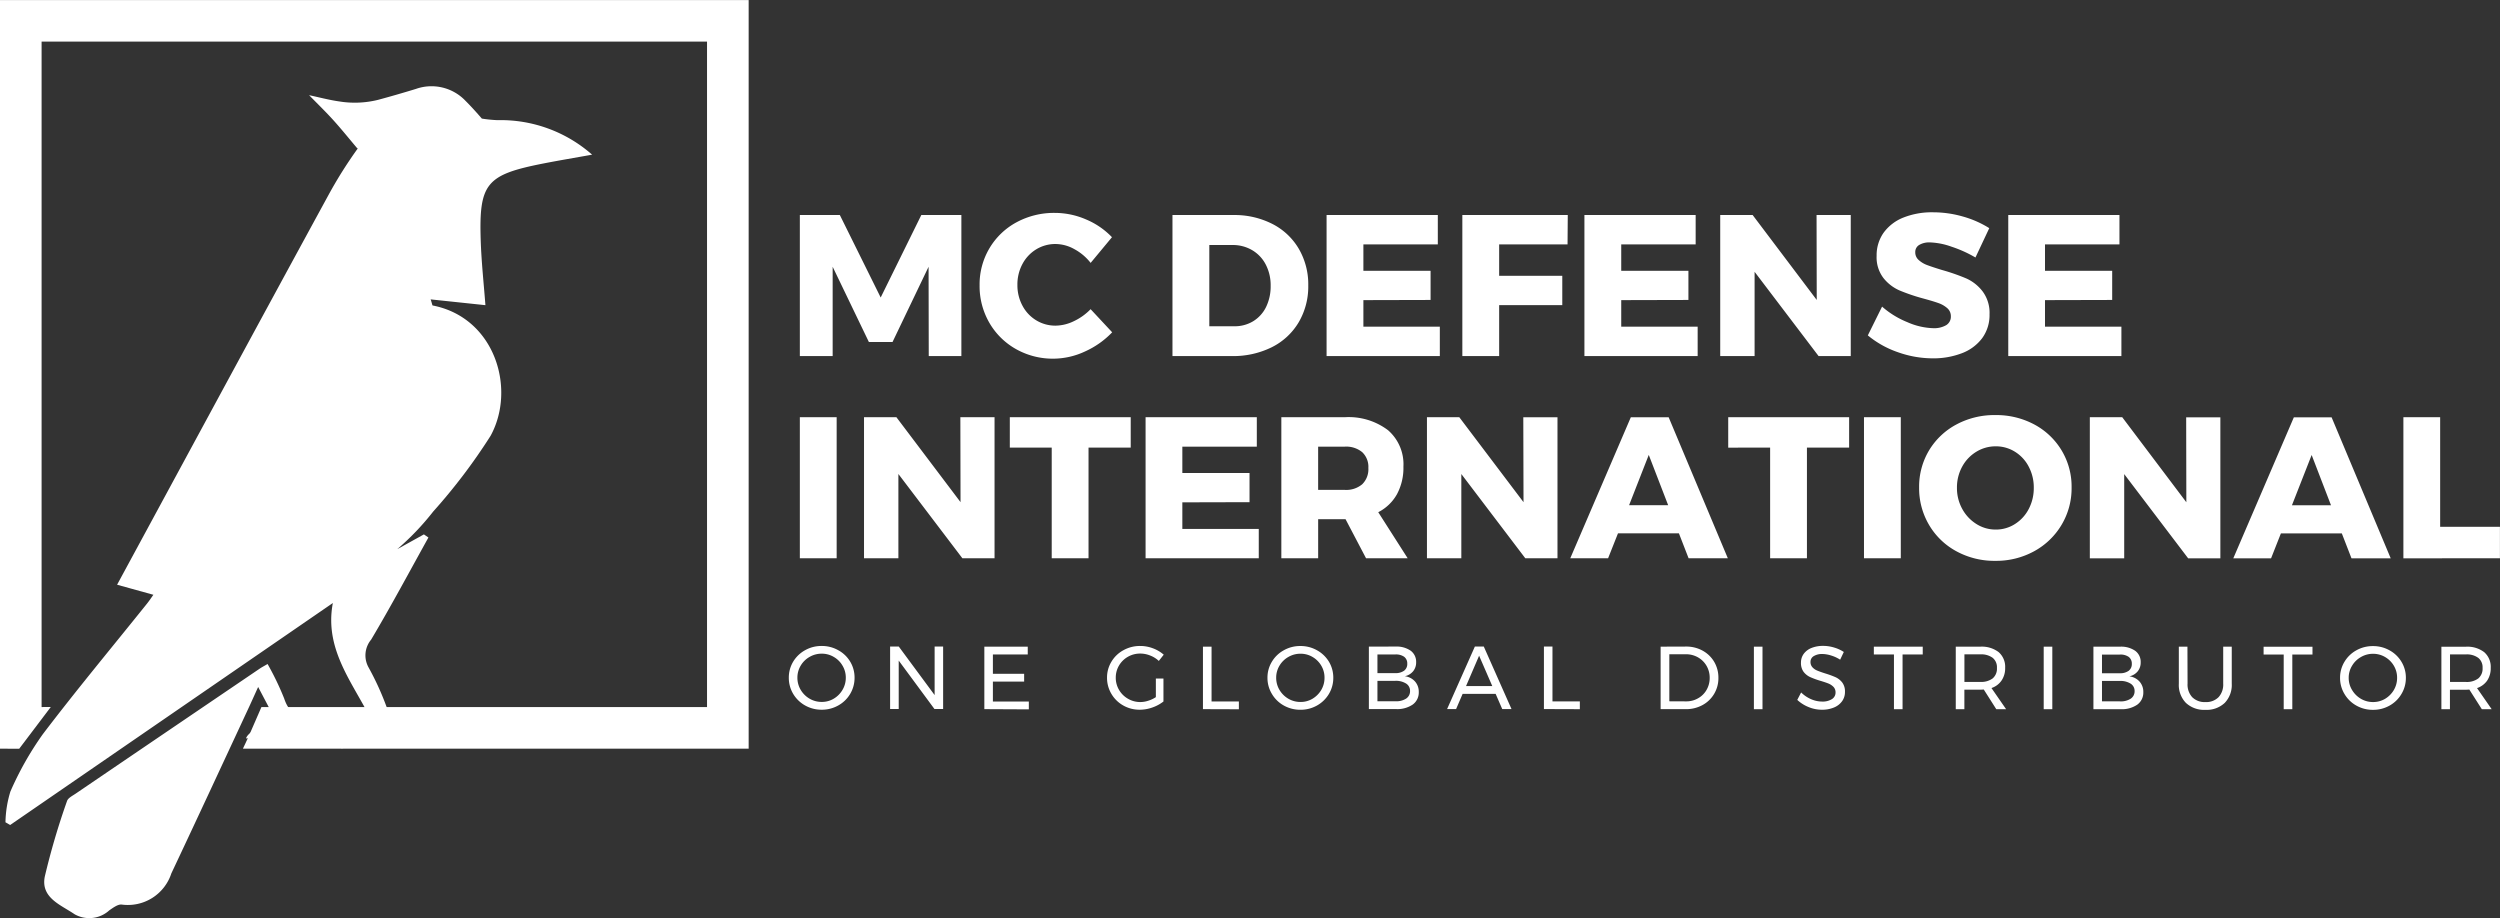
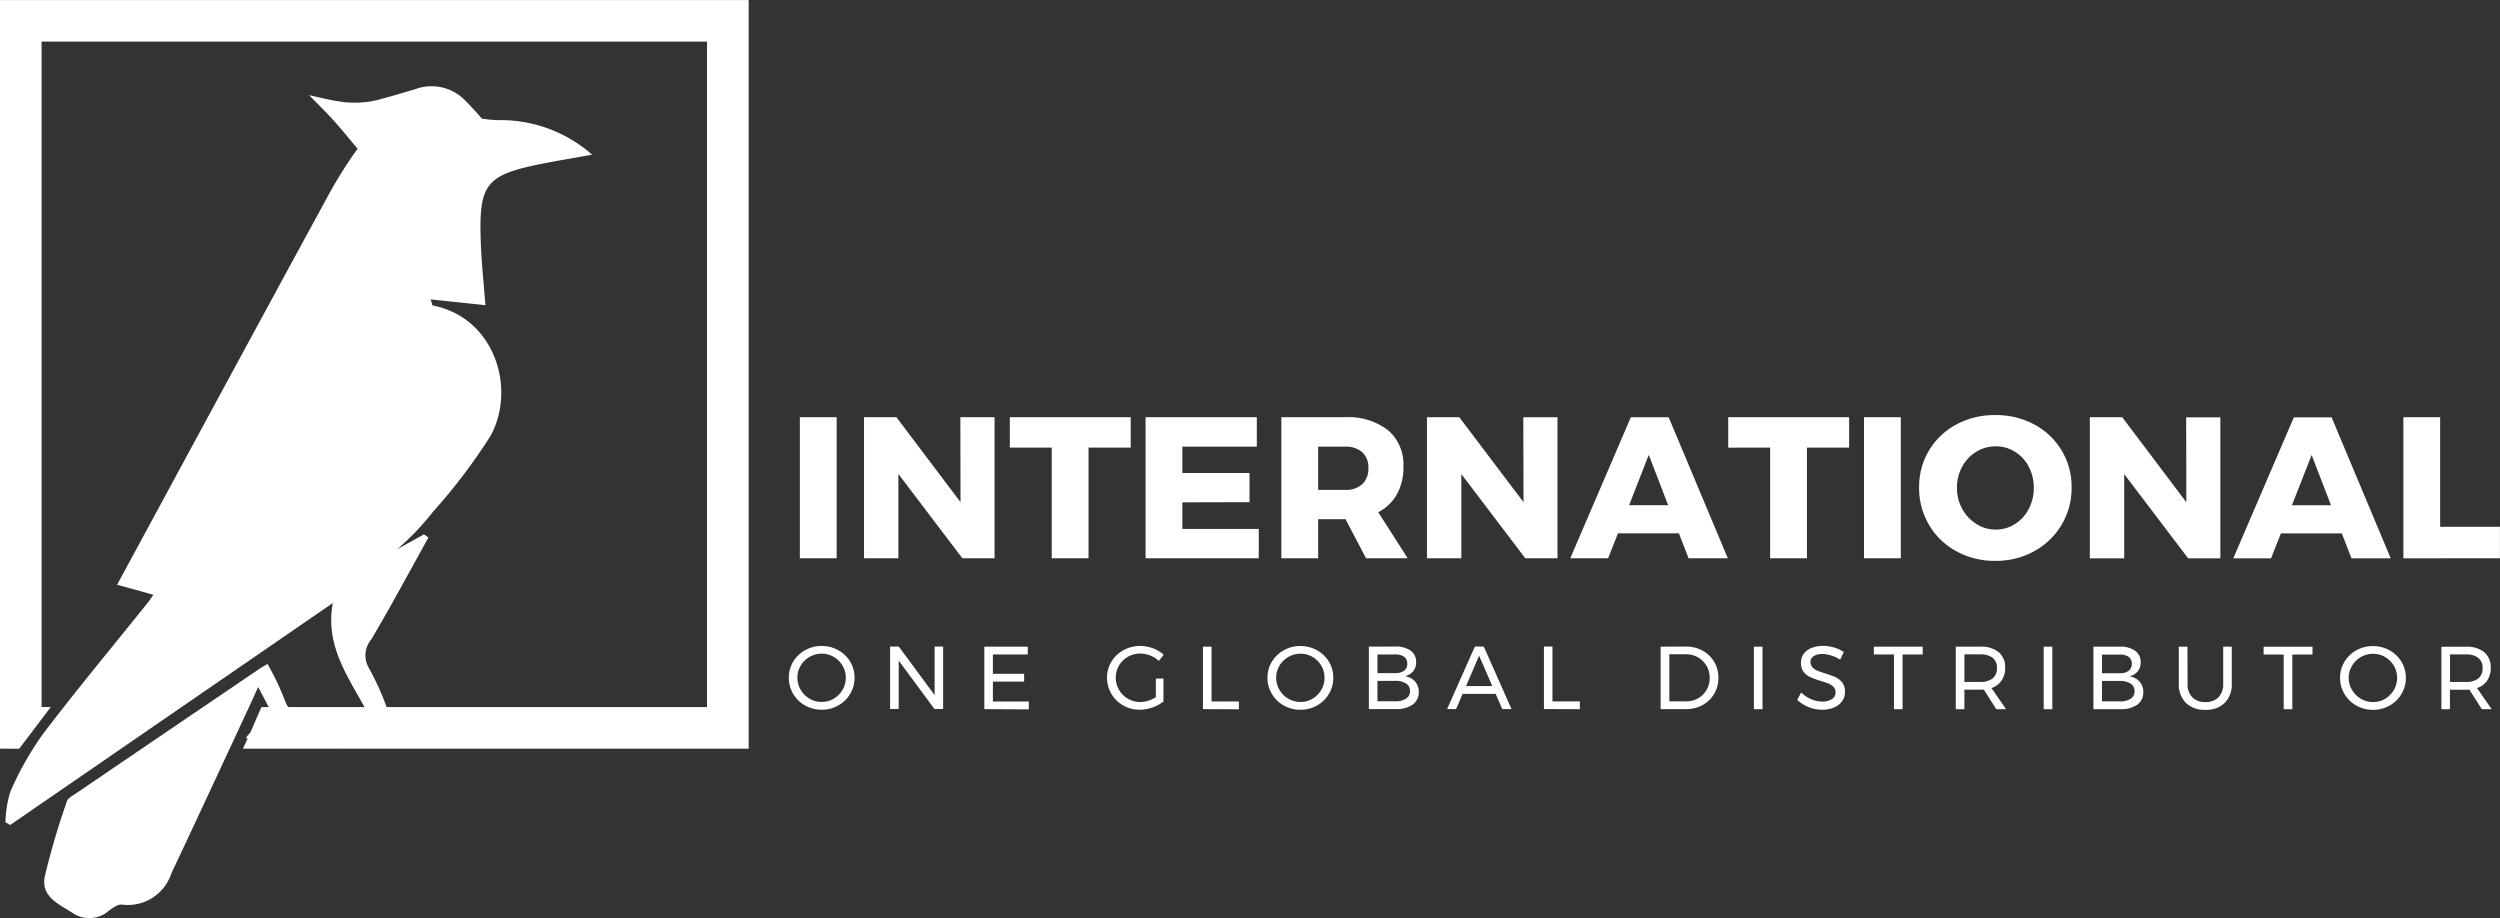
<svg xmlns="http://www.w3.org/2000/svg" width="160" height="58.778" viewBox="0 0 160 58.778">
  <rect x="0" y="0" width="160" height="58.778" fill="#333333" stroke="none" />
  <g transform="translate(-76.701 -18.196)">
    <g transform="translate(127.891 31.779)">
-       <path d="M219.82,65.382V56.357h2.56l2.614,5.278,2.6-5.278h2.564v9.025h-2.088l-.011-5.714-2.306,4.813h-1.516l-2.317-4.813v5.714Zm18.611-5.961h0a3.312,3.312,0,0,0-1.041-.88h0a2.491,2.491,0,0,0-1.2-.329h0a2.34,2.34,0,0,0-1.241.34h0a2.431,2.431,0,0,0-.883.94h0a2.766,2.766,0,0,0-.322,1.334h0a2.758,2.758,0,0,0,.322,1.33h0a2.4,2.4,0,0,0,.883.94h0a2.34,2.34,0,0,0,1.241.34h0a2.733,2.733,0,0,0,1.159-.282h0a3.653,3.653,0,0,0,1.08-.772h0l1.38,1.48h0a5.555,5.555,0,0,1-1.745,1.23h0a4.832,4.832,0,0,1-2,.458h0a4.8,4.8,0,0,1-2.421-.619h0a4.527,4.527,0,0,1-1.7-1.688h0a4.678,4.678,0,0,1-.619-2.392h0a4.529,4.529,0,0,1,.633-2.371h0a4.49,4.49,0,0,1,1.731-1.659h0a5.034,5.034,0,0,1,2.464-.6h0a5.013,5.013,0,0,1,1.985.418h0a4.941,4.941,0,0,1,1.659,1.137h0Zm9.129-3.064h0a5.323,5.323,0,0,1,2.5.569h0a4.133,4.133,0,0,1,1.691,1.588h0a4.522,4.522,0,0,1,.608,2.349h0a4.527,4.527,0,0,1-.611,2.356h0a4.151,4.151,0,0,1-1.727,1.6h0a5.561,5.561,0,0,1-2.553.565h-3.8V56.357Zm.064,7.119h0a2.268,2.268,0,0,0,1.209-.322h0a2.19,2.19,0,0,0,.826-.912h0a3.011,3.011,0,0,0,.293-1.352h0a2.871,2.871,0,0,0-.315-1.366h0a2.278,2.278,0,0,0-.869-.919h0a2.426,2.426,0,0,0-1.262-.329h-1.48v5.2Zm5.907,1.906V56.357h7.119v1.881h-4.763v1.688h4.3v1.866l-4.3.011v1.7h4.892v1.881Zm8.689,0V56.357h6.747l-.014,1.881h-4.377v2.01h4.04v1.877h-4.04v3.257Zm7.813,0V56.357h7.119v1.881h-4.763v1.688h4.3v1.866l-4.3.011v1.7h4.891v1.881Zm14.868-3.59-.011-5.435h2.188v9.025h-2.06l-4.094-5.392v5.392h-2.2V56.357H280.8Zm10.158-2.717h0a7.863,7.863,0,0,0-1.538-.694h0a4.52,4.52,0,0,0-1.373-.272h0a1.262,1.262,0,0,0-.687.161h0a.521.521,0,0,0-.254.468h0a.643.643,0,0,0,.222.5h0a1.656,1.656,0,0,0,.54.322h0q.322.122.951.315h0a12.813,12.813,0,0,1,1.552.54h0a2.709,2.709,0,0,1,1.048.833h0a2.288,2.288,0,0,1,.44,1.459h0a2.5,2.5,0,0,1-.476,1.538h0a2.9,2.9,0,0,1-1.309.962h0a5.065,5.065,0,0,1-1.845.322h0a6.665,6.665,0,0,1-2.235-.393h0a6.128,6.128,0,0,1-1.924-1.076h0l.912-1.841h0a5.664,5.664,0,0,0,1.616.994h0a4.412,4.412,0,0,0,1.656.386h0a1.537,1.537,0,0,0,.83-.193h0a.631.631,0,0,0,.3-.569h0a.672.672,0,0,0-.225-.515h0a1.706,1.706,0,0,0-.568-.329h0q-.339-.122-.958-.29h0a12.127,12.127,0,0,1-1.53-.518h0a2.687,2.687,0,0,1-1.037-.8h0a2.183,2.183,0,0,1-.433-1.42h0a2.5,2.5,0,0,1,.443-1.47h0a2.866,2.866,0,0,1,1.262-.973h0a4.929,4.929,0,0,1,1.9-.34h0a6.914,6.914,0,0,1,1.931.275h0a6.407,6.407,0,0,1,1.673.74h0Zm2.1,6.307V56.357h7.116v1.881H299.51v1.688h4.3v1.866l-4.3.011v1.7H304.4v1.881Z" transform="translate(-219.82 -56.178)" fill="#fff" />
      <path d="M219.82,101.642V92.617h2.356v9.025Zm10.284-3.59-.011-5.435h2.188v9.025h-2.06l-4.094-5.392v5.392h-2.2V92.617H226Zm3.154-3.49V92.617h7.738v1.945h-2.7v7.08h-2.356v-7.08Zm8.689,7.08V92.617h7.119V94.5H244.3v1.688h4.3v1.866l-4.3.011v1.7h4.891v1.881Zm16.773,0h-2.664l-1.312-2.5h-1.752v2.5h-2.356V92.617h4.055a4.17,4.17,0,0,1,2.775.833h0a2.887,2.887,0,0,1,.983,2.335h0a3.56,3.56,0,0,1-.411,1.756h0a2.859,2.859,0,0,1-1.2,1.155h0ZM252.991,94.5v2.768H254.7a1.585,1.585,0,0,0,1.112-.361h0a1.342,1.342,0,0,0,.393-1.041h0a1.291,1.291,0,0,0-.393-1.012h0A1.605,1.605,0,0,0,254.7,94.5h-1.713Zm13.144,3.554-.014-5.435h2.188v9.025h-2.06l-4.094-5.392v5.392h-2.2V92.617h2.07Zm13.076,3.59H276.7l-.619-1.595h-3.9l-.633,1.595h-2.421l3.876-9.025h2.421Zm-5.06-6.615-1.259,3.218h2.5Zm5.085-.465V92.617h7.738v1.945h-2.7v7.08h-2.356v-7.08Zm8.689,7.08V92.617h2.356v9.025Zm8.406-9.164h0a5.145,5.145,0,0,1,2.492.6h0a4.524,4.524,0,0,1,1.749,1.659h0a4.493,4.493,0,0,1,.64,2.371h0a4.557,4.557,0,0,1-.64,2.392h0a4.6,4.6,0,0,1-1.749,1.688h0a5.053,5.053,0,0,1-2.492.619h0a5.078,5.078,0,0,1-2.489-.611h0a4.519,4.519,0,0,1-1.752-1.688h0a4.612,4.612,0,0,1-.636-2.4h0a4.509,4.509,0,0,1,.636-2.371h0a4.517,4.517,0,0,1,1.752-1.659h0a5.125,5.125,0,0,1,2.489-.6Zm.025,2h0a2.349,2.349,0,0,0-1.241.347h0a2.512,2.512,0,0,0-.908.958h0a2.768,2.768,0,0,0-.332,1.344h0a2.752,2.752,0,0,0,.34,1.359h0a2.6,2.6,0,0,0,.908.965h0a2.278,2.278,0,0,0,1.234.354h0a2.25,2.25,0,0,0,1.23-.354h0a2.485,2.485,0,0,0,.883-.965h0a2.873,2.873,0,0,0,.322-1.359h0a2.842,2.842,0,0,0-.322-1.344h0a2.434,2.434,0,0,0-.883-.958h0a2.283,2.283,0,0,0-1.23-.347Zm12.2,3.579-.011-5.435h2.188v9.025h-2.06l-4.094-5.392v5.392h-2.2V92.617h2.074Zm13.08,3.59h-2.51l-.619-1.595h-3.9l-.629,1.595H311.56l3.876-9.025h2.417Zm-5.06-6.615-1.262,3.218h2.5Zm5.871,6.615V92.617H324.8v7.015h3.826v2.01Z" transform="translate(-219.82 -79.498)" fill="#fff" />
    </g>
    <g transform="translate(127.185 59.527)">
      <path d="M219.953,133.786h0a2.124,2.124,0,0,1,1.058.272h0a2,2,0,0,1,.765.733h0a1.97,1.97,0,0,1,.279,1.026h0a1.994,1.994,0,0,1-.279,1.033h0a2.009,2.009,0,0,1-.765.744h0a2.12,2.12,0,0,1-1.058.272h0a2.126,2.126,0,0,1-1.062-.272h0a2.045,2.045,0,0,1-.765-.744h0a1.994,1.994,0,0,1-.279-1.033h0a1.969,1.969,0,0,1,.279-1.026h0a2.047,2.047,0,0,1,.762-.733h0a2.124,2.124,0,0,1,1.066-.272Zm0,.493h0a1.522,1.522,0,0,0-.776.207h0a1.536,1.536,0,0,0-.569.558h0a1.472,1.472,0,0,0-.211.772h0a1.5,1.5,0,0,0,.211.779h0a1.591,1.591,0,0,0,.569.565h0a1.519,1.519,0,0,0,.776.207h0a1.48,1.48,0,0,0,.769-.207h0a1.574,1.574,0,0,0,.561-.565h0a1.5,1.5,0,0,0,.211-.779h0a1.471,1.471,0,0,0-.211-.772h0a1.519,1.519,0,0,0-.561-.558h0a1.484,1.484,0,0,0-.769-.207Zm7.226,2.65v-3.107h.544v4h-.554l-2.288-3.1v3.1h-.551v-4h.554Zm3.182.9v-4h2.778v.5h-2.231v1.237h2v.5h-2v1.277h2.3v.5Zm10.977-.765V135.87h.486v1.47h0a2.453,2.453,0,0,1-.708.383h0a2.426,2.426,0,0,1-.808.143h0a2.106,2.106,0,0,1-1.058-.272h0a2.026,2.026,0,0,1-.758-.744h0a2,2,0,0,1-.279-1.033h0a1.949,1.949,0,0,1,.283-1.026h0a2,2,0,0,1,.765-.733h0a2.172,2.172,0,0,1,1.076-.272h0a2.286,2.286,0,0,1,.815.15h0a2.232,2.232,0,0,1,.69.408h0l-.315.4h0a1.691,1.691,0,0,0-.554-.347h0a1.692,1.692,0,0,0-.636-.125h0a1.561,1.561,0,0,0-.79.207h0a1.532,1.532,0,0,0-.568.561h0a1.507,1.507,0,0,0-.207.776h0a1.513,1.513,0,0,0,.211.783h0a1.545,1.545,0,0,0,.572.565h0a1.536,1.536,0,0,0,.79.211h0a1.631,1.631,0,0,0,.511-.086h0a1.9,1.9,0,0,0,.483-.229Zm3.014.765v-4h.551v3.508h1.748v.5Zm6.236-4.04h0a2.13,2.13,0,0,1,1.062.272h0a2.039,2.039,0,0,1,.765.733h0a1.97,1.97,0,0,1,.279,1.026h0a1.994,1.994,0,0,1-.279,1.033h0a2.045,2.045,0,0,1-.765.744h0a2.126,2.126,0,0,1-1.062.272h0a2.14,2.14,0,0,1-1.062-.272h0a2.017,2.017,0,0,1-.762-.744h0a1.974,1.974,0,0,1-.283-1.033h0a1.949,1.949,0,0,1,.283-1.026h0a2.011,2.011,0,0,1,.762-.733h0a2.117,2.117,0,0,1,1.062-.272Zm.007.493h0a1.522,1.522,0,0,0-.776.207h0a1.535,1.535,0,0,0-.569.558h0a1.472,1.472,0,0,0-.211.772h0a1.5,1.5,0,0,0,.211.779h0a1.591,1.591,0,0,0,.569.565h0a1.519,1.519,0,0,0,.776.207h0a1.48,1.48,0,0,0,.769-.207h0a1.612,1.612,0,0,0,.561-.565h0a1.513,1.513,0,0,0,.207-.779h0a1.489,1.489,0,0,0-.207-.772h0a1.554,1.554,0,0,0-.561-.558h0a1.483,1.483,0,0,0-.769-.207Zm6.086-.458h0a1.579,1.579,0,0,1,.965.265h0a.877.877,0,0,1,.35.737h0a.885.885,0,0,1-.193.579h0a.942.942,0,0,1-.533.318h0a1.043,1.043,0,0,1,.654.336h0a.985.985,0,0,1,.24.676h0a.949.949,0,0,1-.386.8h0a1.748,1.748,0,0,1-1.069.29h-1.738v-4Zm-.029,1.7h0a.923.923,0,0,0,.576-.157h0a.531.531,0,0,0,.2-.447h0a.528.528,0,0,0-.2-.443h0a.912.912,0,0,0-.576-.147h-1.133v1.194Zm0,1.8h0a1.166,1.166,0,0,0,.7-.168h0a.562.562,0,0,0,.254-.49h0a.544.544,0,0,0-.254-.476h0a1.222,1.222,0,0,0-.7-.172h-1.133v1.305Zm7.448.5h-.594l-.422-.973h-2.113l-.418.973h-.576l1.777-4h.572Zm-2.074-3.415-.837,1.945h1.681Zm4.148,3.415v-4h.547v3.508h1.752v.5Zm9.1-4h0a2.145,2.145,0,0,1,1.055.261h0a1.945,1.945,0,0,1,.744.719h0a1.986,1.986,0,0,1,.268,1.023h0a1.963,1.963,0,0,1-.272,1.023h0a1.931,1.931,0,0,1-.747.719h0a2.176,2.176,0,0,1-1.066.261h-1.613v-4Zm.011,3.508h0a1.484,1.484,0,0,0,.758-.2h0a1.407,1.407,0,0,0,.54-.536h0a1.51,1.51,0,0,0,.2-.765h0a1.506,1.506,0,0,0-.2-.772h0a1.478,1.478,0,0,0-.547-.543h0a1.534,1.534,0,0,0-.769-.2H274.2v3.011Zm4.327.5v-4h.551v4Zm5.521-3.168h0a2.28,2.28,0,0,0-.579-.268h0A1.962,1.962,0,0,0,284,134.3h0a1.018,1.018,0,0,0-.558.136h0a.42.42,0,0,0-.207.368h0a.492.492,0,0,0,.125.347h0a.85.85,0,0,0,.308.211h0q.186.079.511.182h0a5.943,5.943,0,0,1,.658.24h0a1.157,1.157,0,0,1,.429.34h0a.946.946,0,0,1,.175.6h0a1,1,0,0,1-.186.6h0a1.188,1.188,0,0,1-.518.4h0a1.946,1.946,0,0,1-.769.143h0a2.223,2.223,0,0,1-.858-.172h0a2.331,2.331,0,0,1-.722-.458h0l.247-.476h0a2.1,2.1,0,0,0,.644.433h0a1.786,1.786,0,0,0,.694.15h0a1.113,1.113,0,0,0,.633-.157h0a.489.489,0,0,0,.232-.425h0a.506.506,0,0,0-.125-.35h0a.964.964,0,0,0-.318-.218h0q-.193-.078-.518-.175h0a5.254,5.254,0,0,1-.651-.236h0a1.132,1.132,0,0,1-.429-.336h0a.948.948,0,0,1-.172-.59h0a.941.941,0,0,1,.175-.565h0a1.134,1.134,0,0,1,.5-.379h0a1.949,1.949,0,0,1,.744-.132h0a2.385,2.385,0,0,1,.708.107h0a2.287,2.287,0,0,1,.615.282h0Zm2.156-.333v-.5h3.129v.5h-1.291v3.5h-.551v-3.5Zm8.464,3.5h-.629l-.8-1.259h0q-.136.011-.222.011h-1.019v1.248h-.551v-4h1.57a1.773,1.773,0,0,1,1.176.35h0a1.245,1.245,0,0,1,.415,1h0a1.392,1.392,0,0,1-.229.815h0a1.267,1.267,0,0,1-.647.483h0Zm-2.667-1.745h1.019a1.219,1.219,0,0,0,.79-.225h0a.818.818,0,0,0,.272-.669h0a.78.78,0,0,0-.272-.647h0a1.234,1.234,0,0,0-.79-.222h-1.019Zm5.074,1.745v-4h.551v4Zm4.892-4h0a1.579,1.579,0,0,1,.965.265h0a.877.877,0,0,1,.35.737h0a.885.885,0,0,1-.193.579h0a.942.942,0,0,1-.533.318h0a1.043,1.043,0,0,1,.654.336h0a.985.985,0,0,1,.24.676h0a.949.949,0,0,1-.386.8h0a1.748,1.748,0,0,1-1.069.29h-1.738v-4Zm-.029,1.7h0a.923.923,0,0,0,.576-.157h0a.531.531,0,0,0,.2-.447h0a.528.528,0,0,0-.2-.443h0a.912.912,0,0,0-.576-.147h-1.133v1.194Zm0,1.8h0a1.166,1.166,0,0,0,.7-.168h0a.562.562,0,0,0,.254-.49h0a.544.544,0,0,0-.254-.476h0a1.221,1.221,0,0,0-.7-.172h-1.133v1.305Zm4.344-1.134h0a1.19,1.19,0,0,0,.3.869h0a1.133,1.133,0,0,0,.844.311h0a1.116,1.116,0,0,0,.837-.311h0a1.19,1.19,0,0,0,.3-.869h0v-2.367h.547v2.367h0a1.655,1.655,0,0,1-.447,1.23h0a1.684,1.684,0,0,1-1.241.447h0a1.7,1.7,0,0,1-1.248-.447h0a1.647,1.647,0,0,1-.451-1.23h0v-2.367h.551Zm4.866-1.863v-.5h3.129v.5h-1.291v3.5h-.551v-3.5Zm7-.54h0a2.131,2.131,0,0,1,1.062.272h0a2.011,2.011,0,0,1,.762.733h0a1.95,1.95,0,0,1,.282,1.026h0a1.974,1.974,0,0,1-.282,1.033h0a2.018,2.018,0,0,1-.762.744h0a2.126,2.126,0,0,1-1.062.272h0a2.126,2.126,0,0,1-1.062-.272h0a2.018,2.018,0,0,1-.762-.744h0a1.974,1.974,0,0,1-.282-1.033h0a1.95,1.95,0,0,1,.282-1.026h0a2.019,2.019,0,0,1,.758-.733h0a2.137,2.137,0,0,1,1.066-.272Zm.007.493h0a1.522,1.522,0,0,0-.776.207h0a1.535,1.535,0,0,0-.569.558h0a1.452,1.452,0,0,0-.215.772h0a1.475,1.475,0,0,0,.215.779h0a1.591,1.591,0,0,0,.569.565h0a1.518,1.518,0,0,0,.776.207h0a1.493,1.493,0,0,0,.769-.207h0a1.612,1.612,0,0,0,.561-.565h0a1.512,1.512,0,0,0,.207-.779h0a1.488,1.488,0,0,0-.207-.772h0a1.554,1.554,0,0,0-.561-.558h0a1.5,1.5,0,0,0-.769-.207Zm7.591,3.547H326.2l-.8-1.259h0q-.136.011-.222.011h-1.019v1.248h-.547v-4h1.566a1.773,1.773,0,0,1,1.176.35h0a1.245,1.245,0,0,1,.415,1h0a1.409,1.409,0,0,1-.225.815h0a1.287,1.287,0,0,1-.651.483h0Zm-2.667-1.745h1.019a1.219,1.219,0,0,0,.79-.225h0a.814.814,0,0,0,.275-.669h0a.776.776,0,0,0-.275-.647h0a1.234,1.234,0,0,0-.79-.222h-1.019Z" transform="translate(-217.847 -133.775)" fill="#fff" />
    </g>
    <g transform="translate(77.049 23.726)">
      <path d="M108.093,43.544c.045,1.373.195,2.742.3,4.118l-3.505-.37c.095.283.1.385.133.391,3.989.777,5.349,5.342,3.7,8.344a36.862,36.862,0,0,1-3.671,4.844,16.755,16.755,0,0,1-2.3,2.407l1.706-.946.289.2c-1.214,2.183-2.39,4.389-3.666,6.535a1.577,1.577,0,0,0-.164,1.78,17.98,17.98,0,0,1,1.194,2.64c.3.868.851.962,1.605.781.391-.094.788-.161,1.354-.275l-.409.618,1.457.473c-1.332.419-2.5,1.026-3.944.57-.836-.265-1.9.209-3,.37.3-1.246,1.477-.838,2.111-1.4-1.132-2.535-3.252-4.738-2.655-7.9L77.976,80.931l-.3-.174a7.1,7.1,0,0,1,.315-1.967,20.223,20.223,0,0,1,2.076-3.672c2.154-2.832,4.433-5.569,6.66-8.346.164-.205.309-.426.416-.575l-2.323-.644c4.575-8.444,9.036-16.7,13.531-24.945a28.118,28.118,0,0,1,1.885-2.993l-.04.015c-.521-.617-1-1.212-1.505-1.774s-1.04-1.076-1.583-1.634c.668.142,1.292.311,1.925.4a6.193,6.193,0,0,0,2.486-.1q1.218-.329,2.425-.7a3,3,0,0,1,3.177.765c.364.362.707.746,1.044,1.134a8.843,8.843,0,0,0,.99.1,8.849,8.849,0,0,1,6.066,2.209c-1.152.207-2.146.373-3.134.567C108.431,39.318,107.971,39.871,108.093,43.544Zm-10.6,30.207c-.961.339-1.622.164-1.979-.915a18.114,18.114,0,0,0-1.063-2.209c-.235.137-.357.2-.47.274q-5.918,4.014-11.831,8.035c-.2.134-.474.271-.535.464a45.97,45.97,0,0,0-1.422,4.83c-.274,1.365,1.04,1.817,1.906,2.412a1.9,1.9,0,0,0,2.225-.252c.244-.164.549-.4.8-.366a2.924,2.924,0,0,0,3.167-1.993c1.652-3.5,3.274-7,4.907-10.507.2-.427.39-.857.65-1.426l1.077,2.047c-1.308.632-1.748.929-1.856,1.245l6.251-.4c.007-.134.015-.269.022-.4l-1.258-.433c.066-.166.123-.307.235-.59C97.886,73.657,97.682,73.684,97.491,73.752Z" transform="translate(-77.674 -33.661)" fill="#fff" fill-rule="evenodd" />
    </g>
    <g transform="translate(76.701 18.196)">
      <path d="M76.7,18.2V66.11l1.229.007,2.024-2.675-.59.005V20.858h42.588V63.447H93.433l-.778,1.787a.6.6,0,0,0-.081.153h.012l-.193.416c-.047.1-.1.205-.143.308h32.365V18.2Z" transform="translate(-76.701 -18.196)" fill="#fff" />
    </g>
  </g>
</svg>